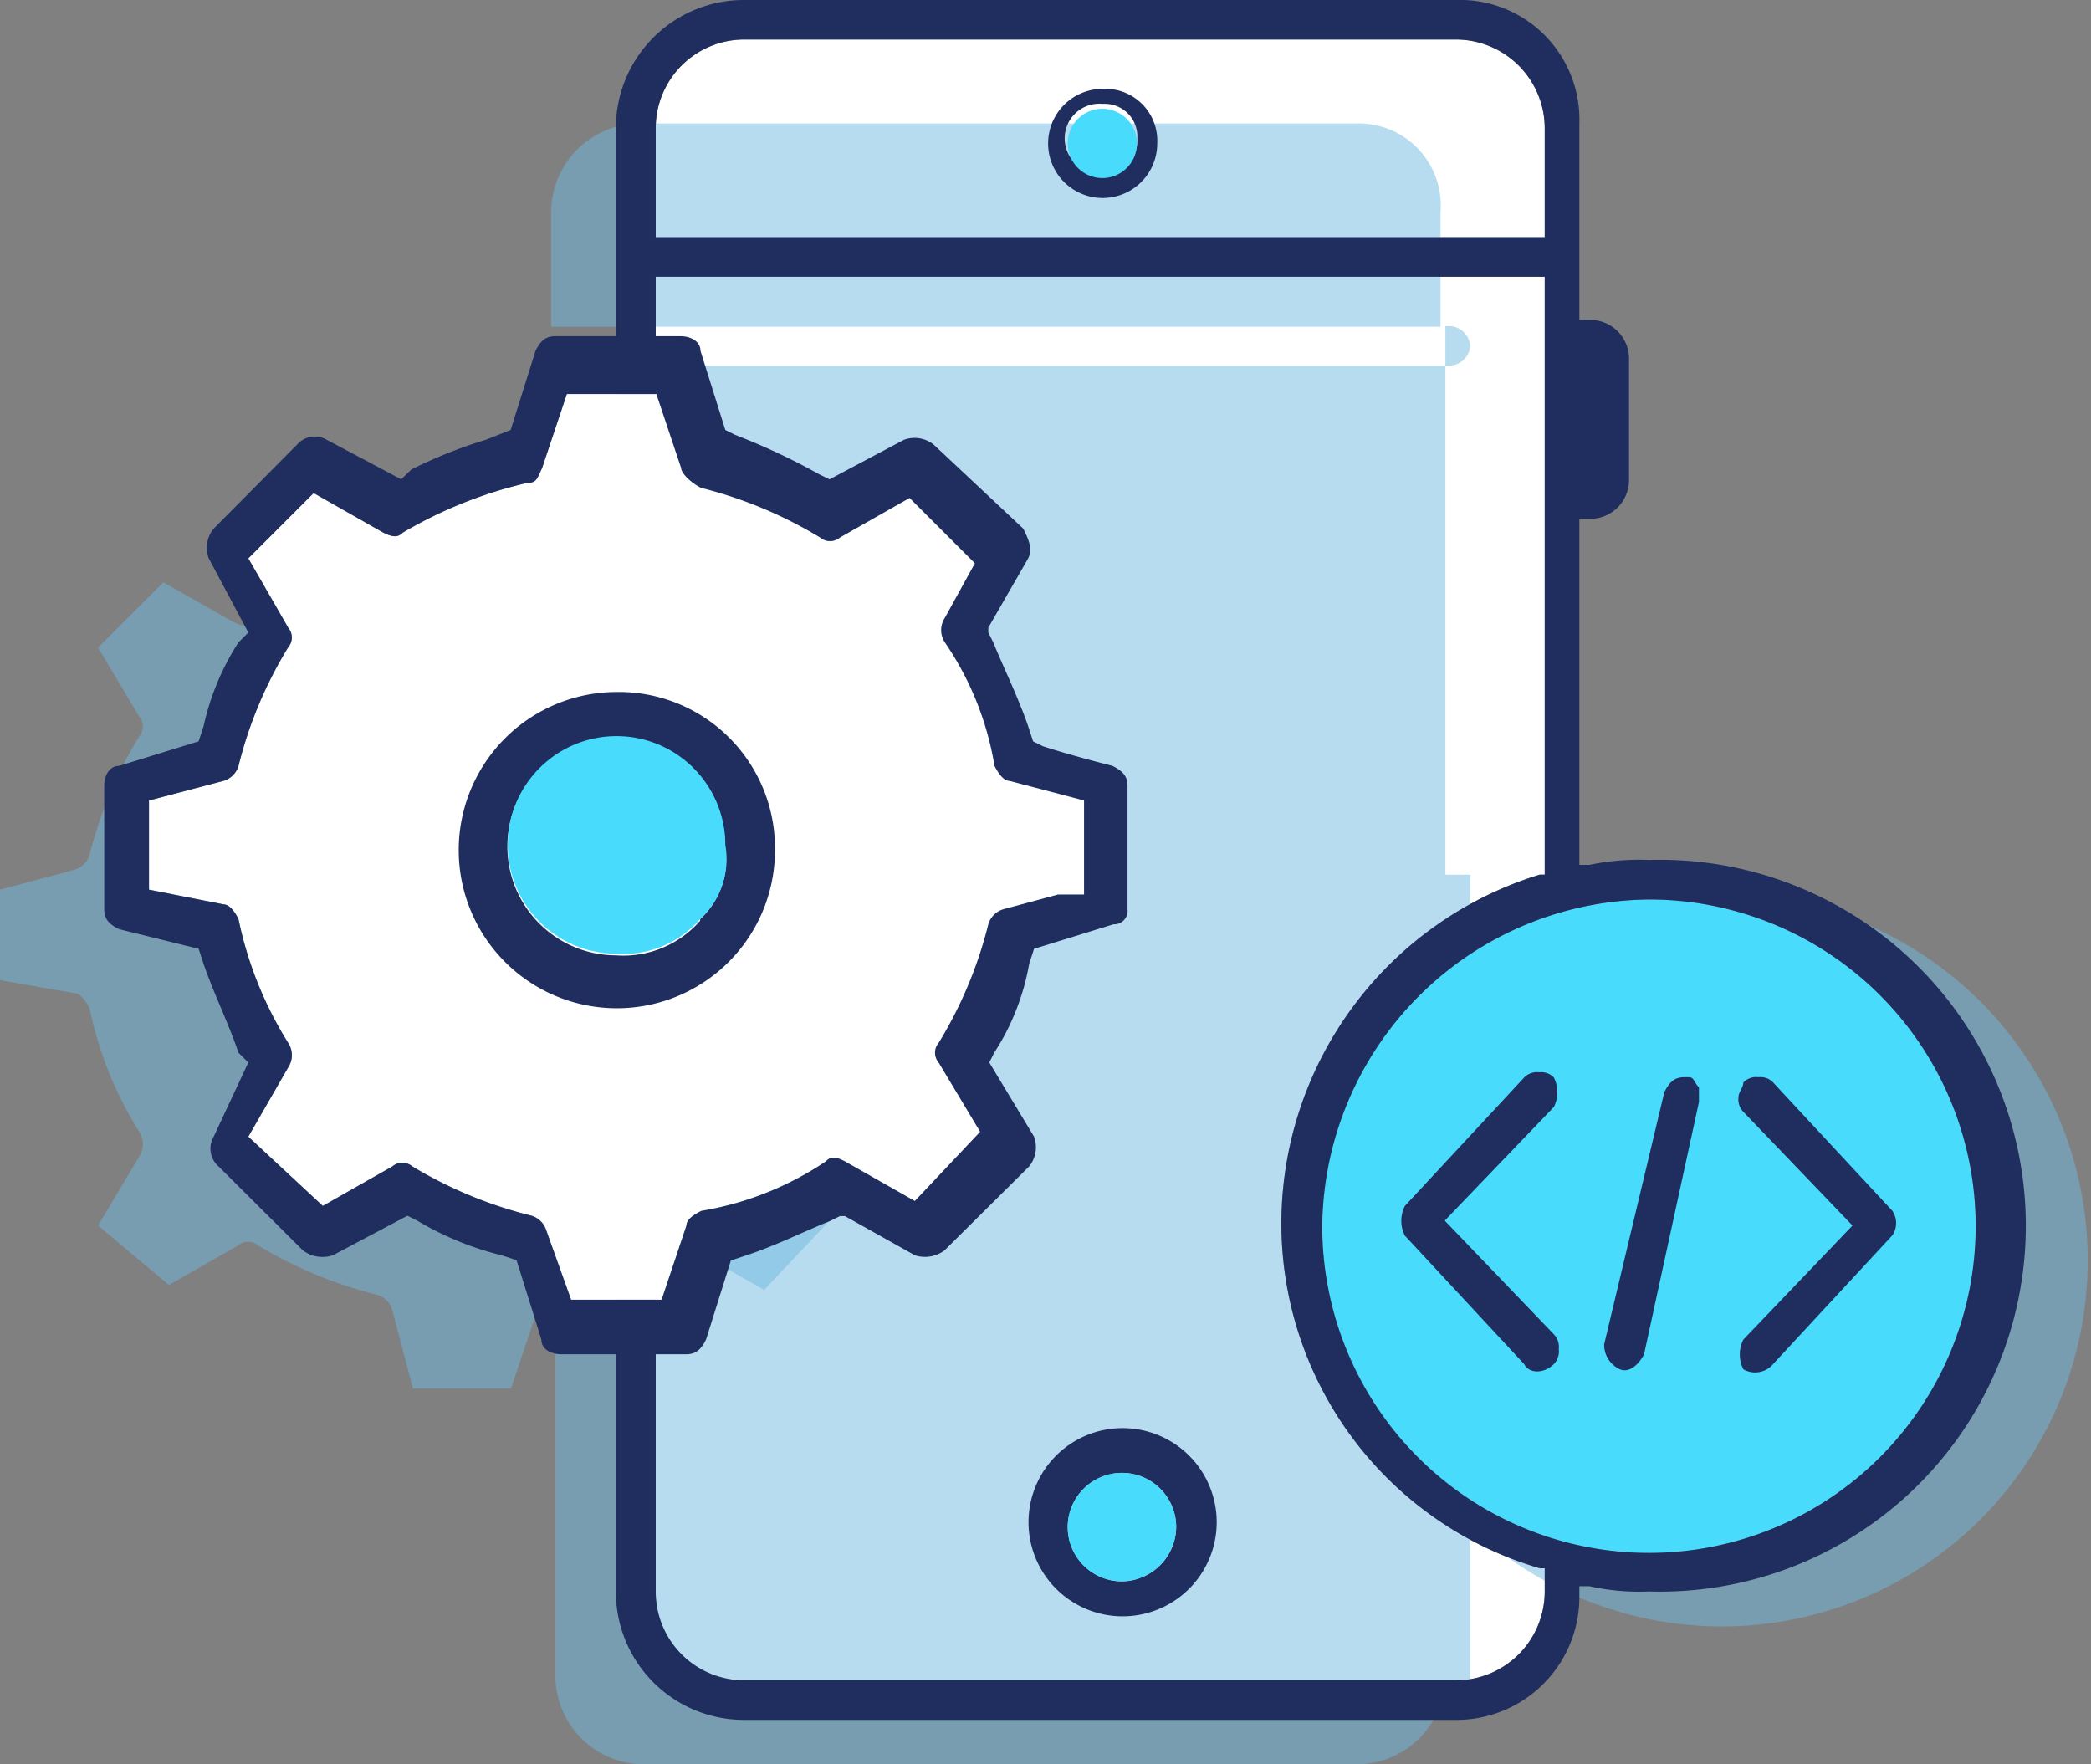
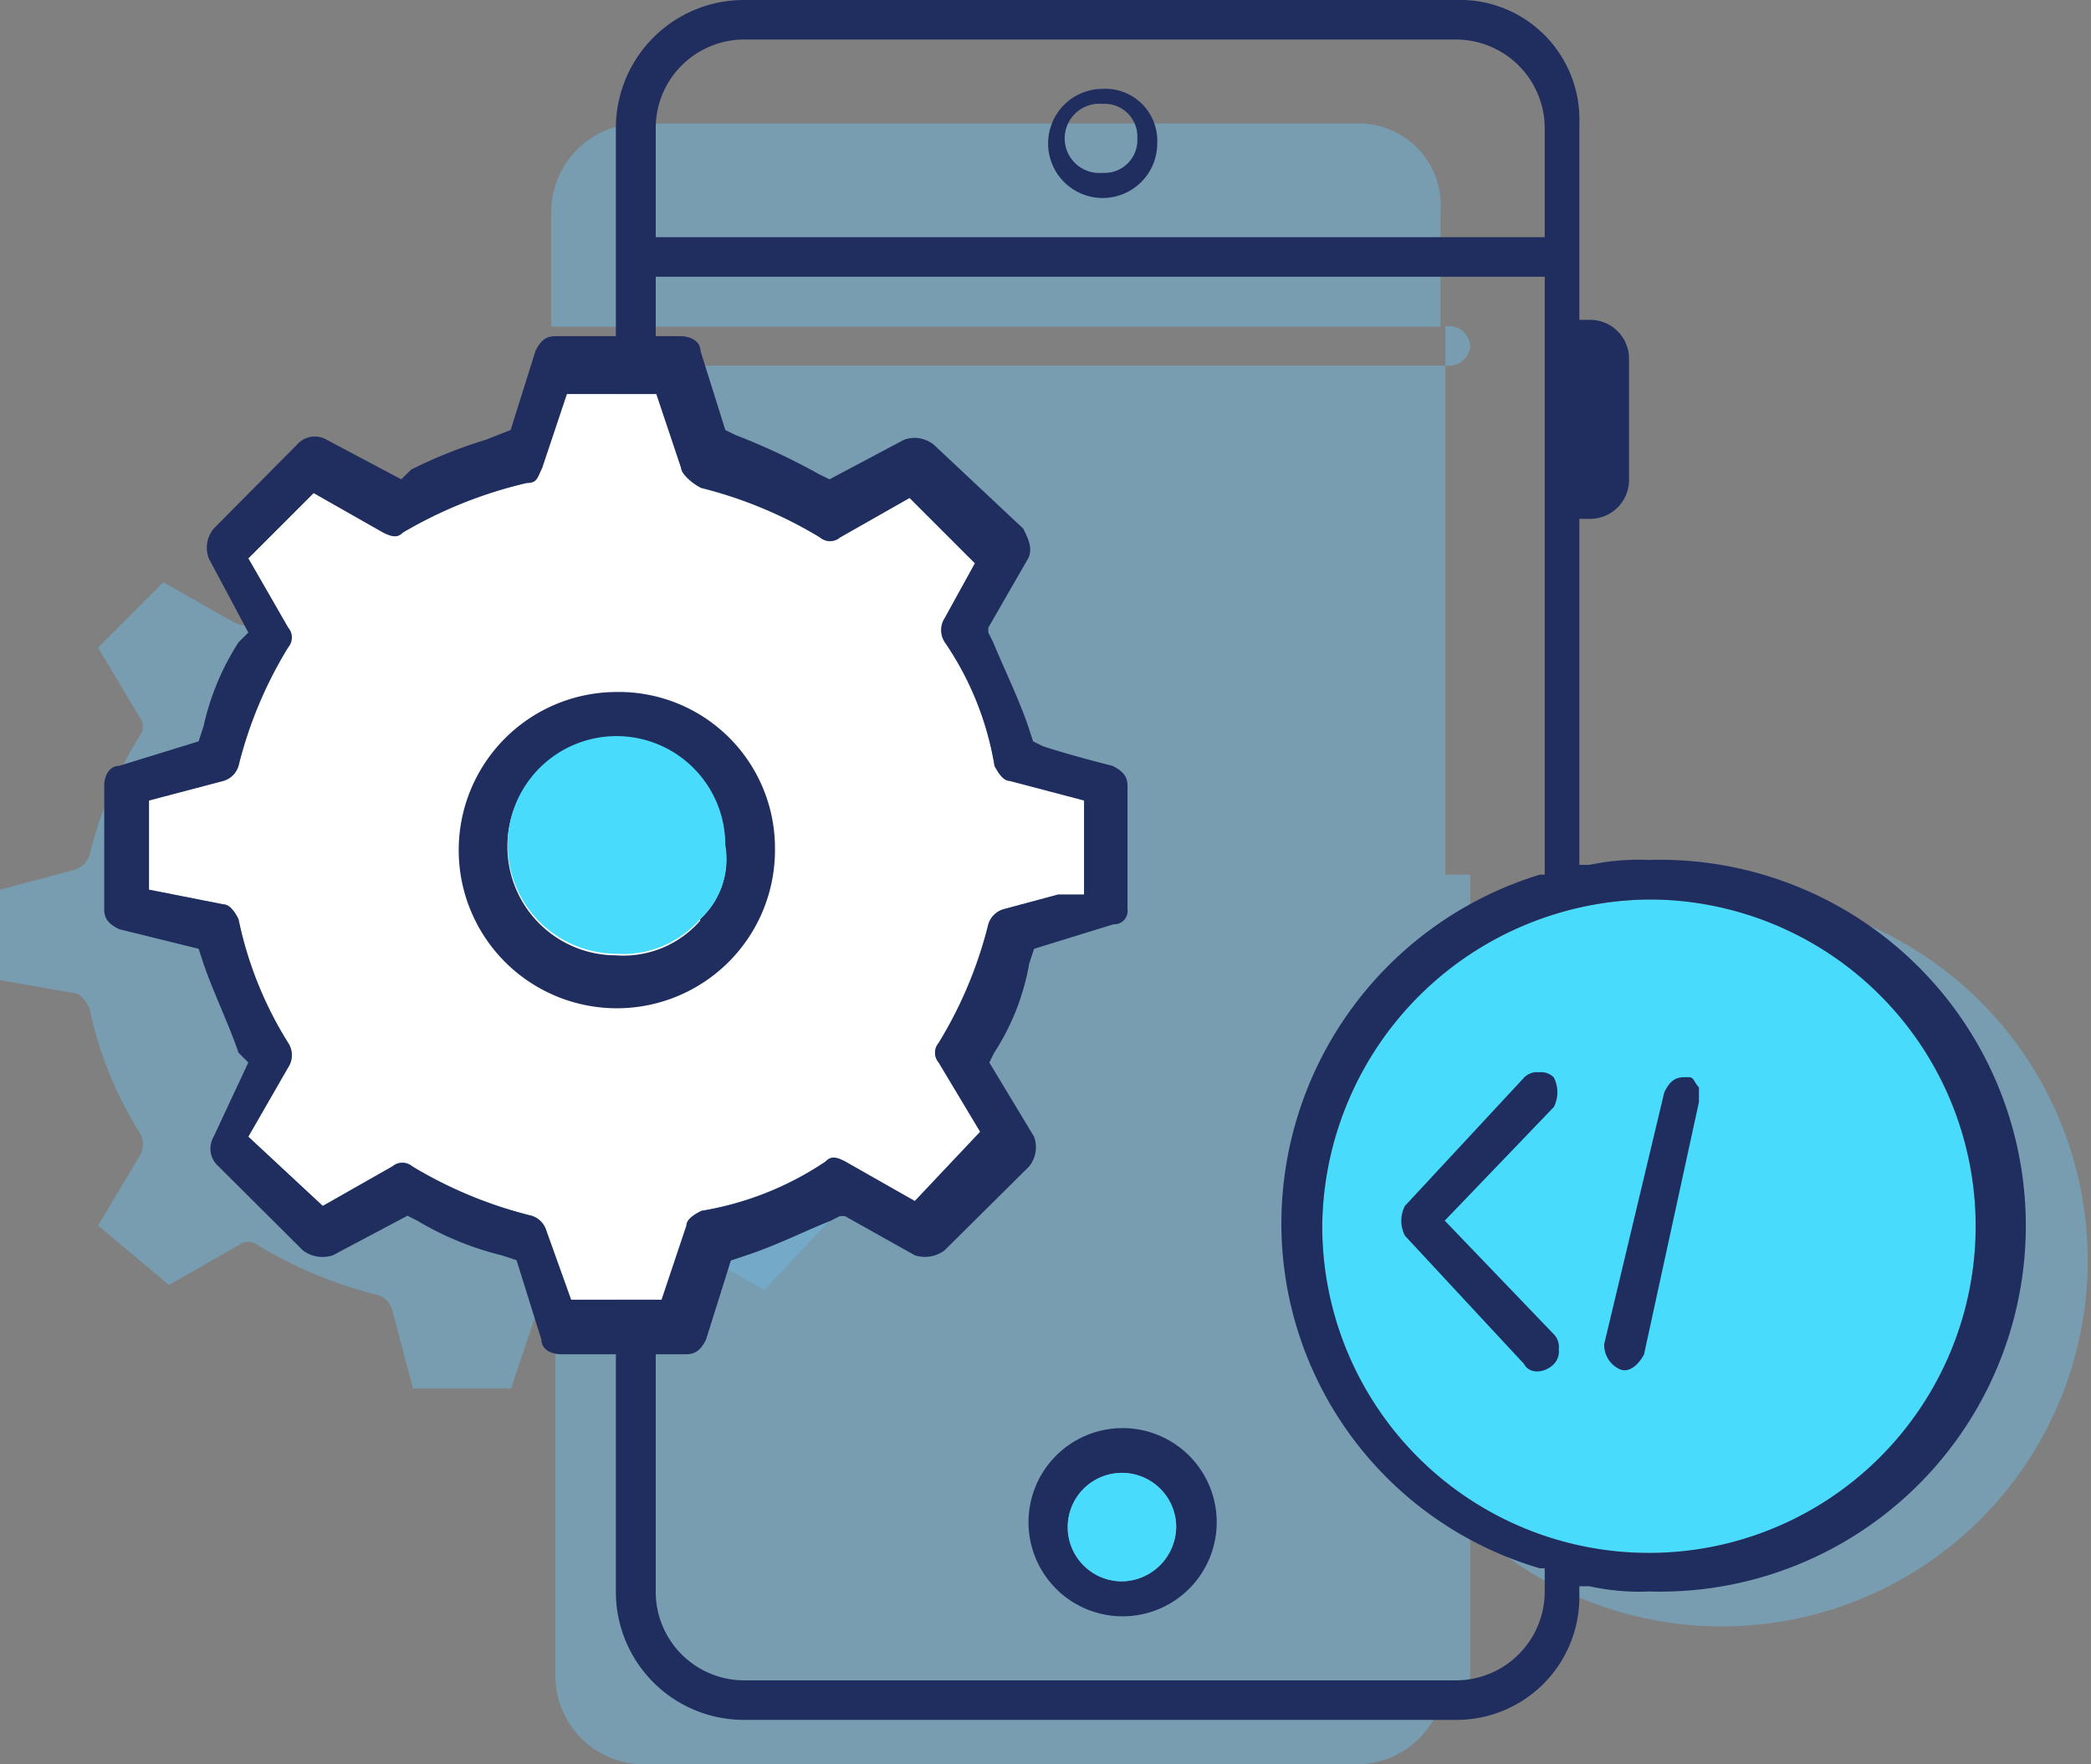
<svg xmlns="http://www.w3.org/2000/svg" id="Layer_1" data-name="Layer 1" viewBox="0 0 64 54">
  <rect x="0" y="0" width="64" height="54" fill="#808080" stroke="none" />
  <defs>
    <style>.cls-1{fill:none;}.cls-2{clip-path:url(#clip-path);}.cls-3{fill:#fff;}.cls-4,.cls-6{opacity:0.5;}.cls-5,.cls-6{fill:#70b9e0;}.cls-6{isolation:isolate;}.cls-7{fill:#48dbfb;}.cls-8{fill:#1f2e5e;}</style>
    <clipPath id="clip-path">
      <rect class="cls-1" width="64" height="54" />
    </clipPath>
  </defs>
  <g class="cls-2">
-     <path class="cls-3" d="M47.28,48.71a2.72,2.72,0,0,1-2.74,2.72H22.8a2.71,2.71,0,0,1-2.73-2.72V8.47H47.43a.65.65,0,0,0,.61-.6.66.66,0,0,0-.61-.61H20.07V3.93A2.71,2.71,0,0,1,22.8,1.21H44.54a2.72,2.72,0,0,1,2.74,2.72V26.77h-.15a11.18,11.18,0,0,0-7.91,10.59A11,11,0,0,0,47.13,48h.15Z" />
    <g class="cls-4">
      <path class="cls-5" d="M44.24,11.19H17V51.28A2.71,2.71,0,0,0,19.76,54H41.5a2.72,2.72,0,0,0,2.74-2.72v.15H45V26.77h-.76Z" />
      <path class="cls-5" d="M41.5,3.78H19.61A2.72,2.72,0,0,0,16.87,6.5V10H44.09V6.5A2.51,2.51,0,0,0,41.5,3.78Z" />
      <path class="cls-5" d="M45,10.59a.66.66,0,0,0-.61-.61h-.15v1.21h.15A.65.65,0,0,0,45,10.59Z" />
    </g>
    <path class="cls-6" d="M52.75,27.38A11.2,11.2,0,1,1,41.5,38.57,11.2,11.2,0,0,1,52.75,27.38Z" />
    <path class="cls-7" d="M50.47,27.53a10,10,0,1,1-10,10A10.1,10.1,0,0,1,50.47,27.53Z" />
    <path class="cls-6" d="M28.73,30.1h-.91l-1.67.46a.69.69,0,0,0-.46.45,12.91,12.91,0,0,1-1.52,3.63.46.46,0,0,0,0,.6l1.22,2.12-2,2.12-2.13-1.21c-.3-.15-.45-.15-.61,0a9.42,9.42,0,0,1-3.8,1.51c-.3.15-.45.3-.45.46l-.76,2.26h-3L12,40.08a.67.67,0,0,0-.46-.45,13.26,13.26,0,0,1-3.64-1.51.47.47,0,0,0-.61,0L5.17,39.33,3,37.51,4.26,35.4a.7.7,0,0,0,0-.76,11.55,11.55,0,0,1-1.52-3.78c-.16-.3-.31-.46-.46-.46L0,30V27.23l2.28-.61a.69.69,0,0,0,.46-.45,12.91,12.91,0,0,1,1.52-3.63.47.47,0,0,0,0-.61L3,19.82l2-2,2.13,1.21c.3.15.45.15.6,0a13.22,13.22,0,0,1,3.8-1.51c.31,0,.31-.15.46-.46l.76-2.27h2.74l.76,2.27c0,.15.3.46.6.61a13.2,13.2,0,0,1,3.65,1.51.47.47,0,0,0,.61,0L23.26,18l2,2-.92,1.66a.7.7,0,0,0,0,.76,9.4,9.4,0,0,1,1.52,3.78c.16.3.31.45.46.45l2.28.61V30.1Z" />
    <path class="cls-8" d="M33.75,2.72a1.67,1.67,0,1,0,1.67,1.67A1.59,1.59,0,0,0,33.75,2.72Zm0,2.57a1.06,1.06,0,1,1,0-2.11,1,1,0,0,1,1.06,1.06A1,1,0,0,1,33.75,5.29Z" />
    <path class="cls-8" d="M43,37.82l3.65,3.93c.15.3.61.3.91,0a.56.56,0,0,0,.15-.46.55.55,0,0,0-.15-.45l-3.34-3.48,3.34-3.48a1,1,0,0,0,0-.9.53.53,0,0,0-.45-.16.54.54,0,0,0-.46.16L43,36.91A1,1,0,0,0,43,37.82Z" />
    <path class="cls-8" d="M34.36,43.71a2.88,2.88,0,1,0,2.88,2.88A2.88,2.88,0,0,0,34.36,43.71Zm0,4.69A1.66,1.66,0,1,1,36,46.74,1.68,1.68,0,0,1,34.36,48.4Z" />
    <path class="cls-8" d="M44.54,0H22.8a3.92,3.92,0,0,0-3.95,3.93V48.71a3.92,3.92,0,0,0,3.95,3.93H44.54a3.76,3.76,0,0,0,3.8-3.78v-.31h.31a7,7,0,0,0,1.82.16,11.2,11.2,0,1,0,0-22.39,7.42,7.42,0,0,0-1.82.15h-.31V15.88h.31a1.19,1.19,0,0,0,1.21-1.21V11a1.19,1.19,0,0,0-1.21-1.21h-.31V3.78A3.66,3.66,0,0,0,44.54,0Zm2.74,48.71a2.72,2.72,0,0,1-2.74,2.72H22.8a2.71,2.71,0,0,1-2.73-2.72V8.47H47.43a.65.65,0,0,0,.61-.6.66.66,0,0,0-.61-.61H20.07V3.93A2.71,2.71,0,0,1,22.8,1.21H44.54a2.72,2.72,0,0,1,2.74,2.72V26.77h-.15a11.18,11.18,0,0,0-7.91,10.59A11,11,0,0,0,47.13,48h.15Zm3.19-21.18a10,10,0,1,1-10,10A10.1,10.1,0,0,1,50.47,27.53Z" />
    <path class="cls-8" d="M52,33.73v-.45c-.15-.15-.15-.31-.3-.31h-.15c-.31,0-.46.16-.61.46L49.1,41.14a.82.82,0,0,0,.46.76c.3.15.61-.15.76-.45Z" />
-     <path class="cls-8" d="M54.27,41.75l3.65-3.94a.67.67,0,0,0,0-.75l-3.65-3.93a.53.53,0,0,0-.45-.16.54.54,0,0,0-.46.16c0,.15-.15.3-.15.45a.55.55,0,0,0,.15.45l3.34,3.48L53.36,41a1,1,0,0,0,0,.91A.72.72,0,0,0,54.27,41.75Z" />
    <path class="cls-3" d="M33.29,27.38h-.91l-1.67.45a.7.7,0,0,0-.46.46,12.91,12.91,0,0,1-1.52,3.63.46.46,0,0,0,0,.6L30,34.64l-2,2.12-2.13-1.21c-.3-.15-.45-.15-.6,0a9.63,9.63,0,0,1-3.8,1.51c-.31.15-.46.3-.46.45l-.76,2.27H17.48l-.76-2.12a.68.68,0,0,0-.45-.45,13.2,13.2,0,0,1-3.65-1.51.47.47,0,0,0-.61,0L9.88,36.91,7.6,34.79l1.22-2.12a.68.68,0,0,0,0-.75A11.55,11.55,0,0,1,7.3,28.14c-.15-.31-.31-.46-.46-.46l-2.28-.45V24.5l2.28-.6a.69.69,0,0,0,.46-.45,12.67,12.67,0,0,1,1.52-3.63.47.47,0,0,0,0-.61L7.6,17.09l2-2,2.13,1.21c.3.15.45.15.6,0a13.55,13.55,0,0,1,3.8-1.52c.31,0,.31-.15.46-.45l.76-2.27h2.74l.76,2.27c0,.15.3.45.61.61a13,13,0,0,1,3.64,1.51.47.47,0,0,0,.61,0l2.13-1.21,2,2-.92,1.67a.68.68,0,0,0,0,.75,9.38,9.38,0,0,1,1.52,3.79c.16.3.31.45.46.45l2.28.6v2.88Z" />
    <path class="cls-8" d="M34.51,27.83V24.05c0-.3-.15-.45-.46-.61,0,0-1.21-.3-2.13-.6l-.3-.15-.15-.46c-.31-.9-.76-1.81-1.07-2.57l-.15-.3v-.15l1.22-2.12c.15-.3,0-.6-.15-.91l-2.74-2.57a.94.94,0,0,0-.91-.15l-2.28,1.21-.31-.15a20,20,0,0,0-2.58-1.21l-.3-.15-.76-2.42c0-.3-.31-.45-.61-.45H17c-.31,0-.46.15-.61.45l-.76,2.42-.76.3a14.44,14.44,0,0,0-2.28.91l-.31.3L10,13.46a.72.72,0,0,0-.91.15L6.54,16.18a.92.92,0,0,0-.15.91L7.6,19.36l-.3.3a7.87,7.87,0,0,0-1.07,2.57l-.15.46-2.43.75c-.31,0-.46.31-.46.61v3.78c0,.3.15.46.46.61l2.43.6.15.46c.31.9.76,1.81,1.07,2.72l.3.3L6.54,34.79a.72.72,0,0,0,.15.91l2.58,2.57a1,1,0,0,0,.92.15l2.28-1.21.3.15a9.39,9.39,0,0,0,2.58,1.06l.46.15L16.57,41c0,.3.3.45.61.45H21c.3,0,.46-.15.61-.45l.76-2.42.45-.15c.92-.3,1.83-.76,2.59-1.06l.3-.15h.15L28,38.42a1,1,0,0,0,.91-.15l2.59-2.57a.94.94,0,0,0,.15-.91l-1.37-2.27.15-.3a7.28,7.28,0,0,0,1.07-2.72l.15-.46,2.43-.75A.41.41,0,0,0,34.51,27.83Zm-1.22-.45h-.91l-1.67.45a.68.68,0,0,0-.46.46,12.91,12.91,0,0,1-1.52,3.63.46.46,0,0,0,0,.6L30,34.64l-2,2.12-2.13-1.21c-.3-.16-.45-.16-.6,0a9.63,9.63,0,0,1-3.8,1.51c-.31.15-.46.3-.46.45l-.76,2.27H17.48l-.76-2.12a.68.68,0,0,0-.45-.45,13.2,13.2,0,0,1-3.65-1.51.47.47,0,0,0-.61,0L9.88,36.91,7.6,34.79l1.22-2.12a.68.68,0,0,0,0-.75A11.52,11.52,0,0,1,7.3,28.13c-.15-.3-.31-.45-.46-.45l-2.28-.45V24.5l2.28-.6a.68.68,0,0,0,.46-.46,12.91,12.91,0,0,1,1.52-3.63.46.46,0,0,0,0-.6L7.6,17.09l2-2,2.13,1.21c.3.15.45.15.6,0a13.55,13.55,0,0,1,3.8-1.52c.31,0,.31-.15.46-.45l.76-2.27h2.74l.76,2.27c0,.15.3.45.61.6a13.28,13.28,0,0,1,3.64,1.52.47.47,0,0,0,.61,0l2.13-1.21,2,2-.92,1.67a.68.68,0,0,0,0,.75,9.4,9.4,0,0,1,1.52,3.78c.16.31.31.46.46.46l2.28.6v2.88Z" />
    <path class="cls-8" d="M18.85,21.18A4.84,4.84,0,1,0,23.72,26,4.78,4.78,0,0,0,18.85,21.18Zm2.58,7a3.12,3.12,0,0,1-2.58,1.06,3.33,3.33,0,1,1,3.34-3.33A2.46,2.46,0,0,1,21.43,28.13Z" />
    <path class="cls-7" d="M21.43,28.13a3.12,3.12,0,0,1-2.58,1.06,3.33,3.33,0,1,1,3.35-3.33A2.49,2.49,0,0,1,21.43,28.13Z" />
-     <path class="cls-7" d="M33.75,5.45a1.06,1.06,0,1,0-1.07-1.06A1.06,1.06,0,0,0,33.75,5.45Z" />
+     <path class="cls-7" d="M33.75,5.45A1.06,1.06,0,0,0,33.75,5.45Z" />
    <path class="cls-7" d="M34.36,48.4A1.66,1.66,0,1,1,36,46.74,1.69,1.69,0,0,1,34.36,48.4Z" />
  </g>
</svg>